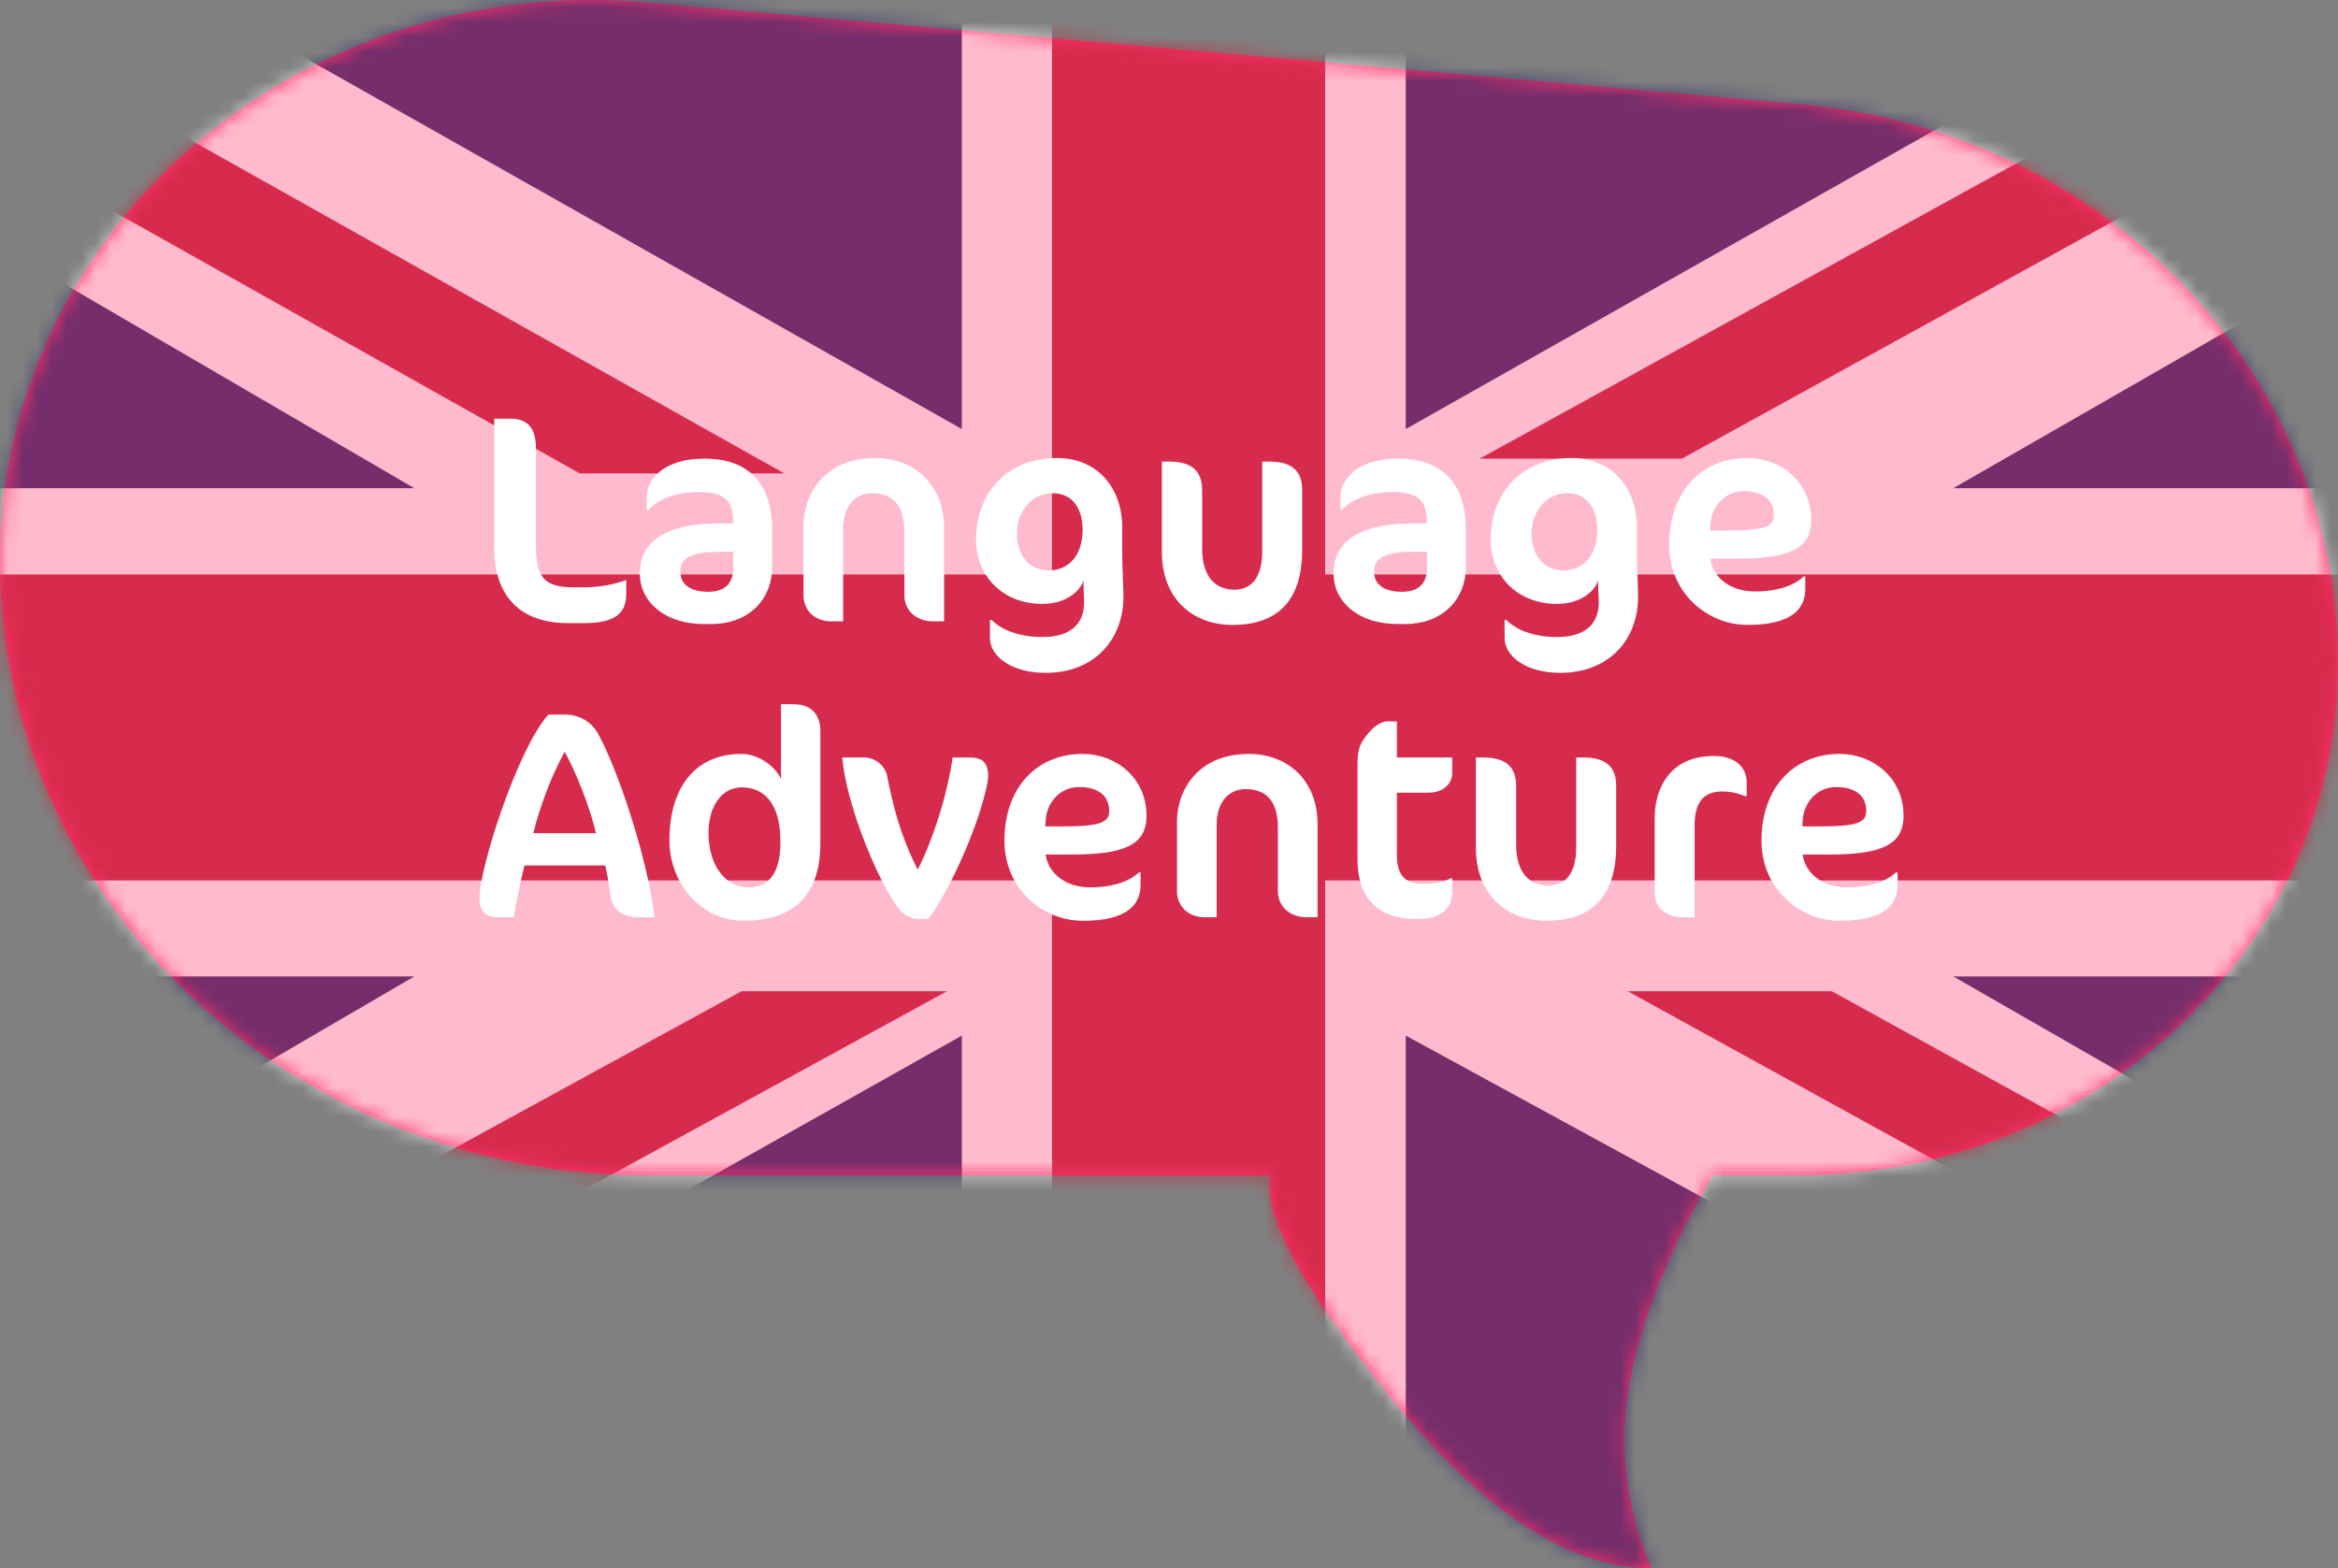
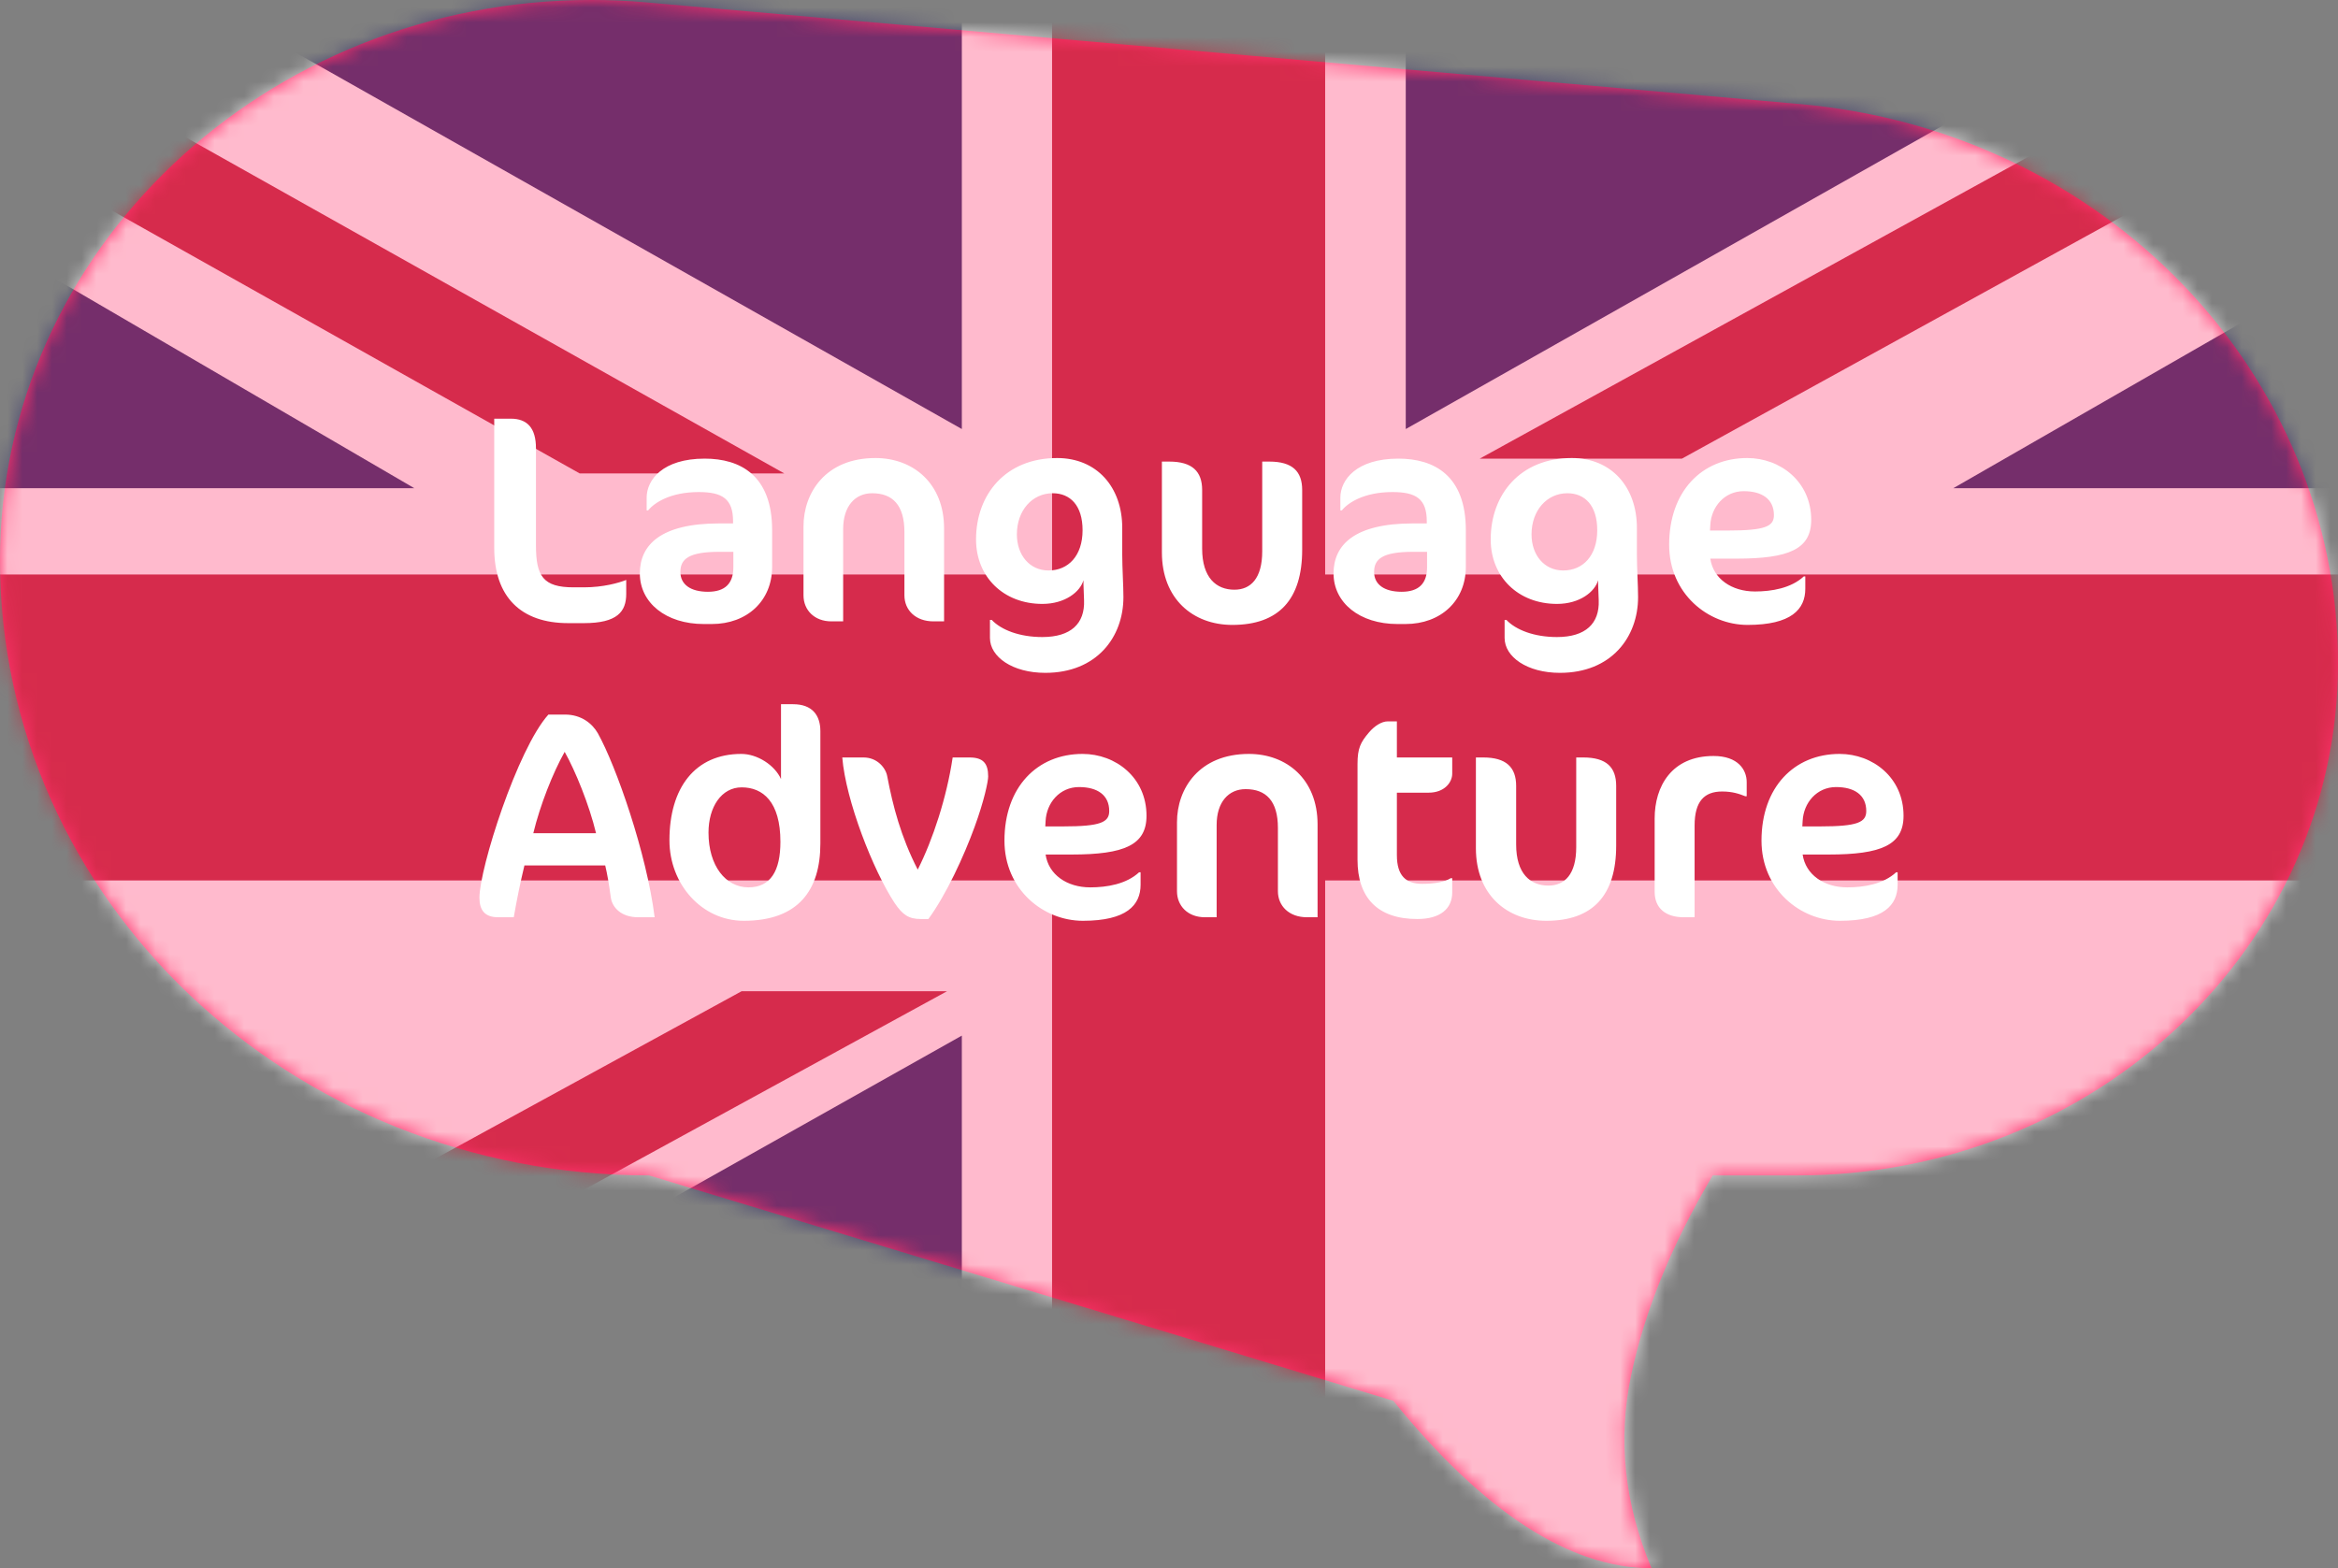
<svg xmlns="http://www.w3.org/2000/svg" xmlns:xlink="http://www.w3.org/1999/xlink" width="158px" height="106px" viewBox="0 0 158 106">
  <rect x="0" y="0" width="158" height="106" fill="#808080" stroke="none" />
  <title>312796-P8IBLX-977</title>
  <desc>Created with Sketch.</desc>
  <defs>
-     <path d="M0,37.881 C0,16.96 17.896,0 39.972,0 C41.209,0 42.444,0.054 43.675,0.163 L121.642,7.036 C142.245,8.852 158,25.236 158,44.845 C158,63.956 141.652,79.449 121.485,79.449 L115.744,79.449 C112.988,84.092 111.151,88.589 110.233,92.942 C109.314,97.295 109.773,101.647 111.61,106 C106.099,106 100.281,102.228 94.157,94.683 C88.033,87.138 85.277,82.06 85.89,79.449 L43.863,79.449 C19.638,79.449 0,60.838 0,37.881 Z" id="path-1" />
+     <path d="M0,37.881 C0,16.96 17.896,0 39.972,0 C41.209,0 42.444,0.054 43.675,0.163 L121.642,7.036 C142.245,8.852 158,25.236 158,44.845 C158,63.956 141.652,79.449 121.485,79.449 L115.744,79.449 C112.988,84.092 111.151,88.589 110.233,92.942 C109.314,97.295 109.773,101.647 111.61,106 C106.099,106 100.281,102.228 94.157,94.683 L43.863,79.449 C19.638,79.449 0,60.838 0,37.881 Z" id="path-1" />
  </defs>
  <g id="Page-1" stroke="none" stroke-width="1" fill="none" fill-rule="evenodd">
    <g id="Artboard" transform="translate(-61, -16)">
      <g id="312796-P8IBLX-977" transform="translate(61, 16)">
        <mask id="mask-2" fill="white">
          <use xlink:href="#path-1" />
        </mask>
        <use id="Mask" fill="#FF316B" fill-rule="nonzero" xlink:href="#path-1" />
        <g opacity="0.665" style="mix-blend-mode: darken;" mask="url(#mask-2)">
          <g transform="translate(-20, -10)">
            <polygon id="Fill-5" fill="#FFFFFE" points="0 116 199 116 199 0 0 0" />
            <polygon id="Fill-6" fill="#FFFFFE" points="0 116 199 116 199 0 0 0" />
            <polyline id="Fill-7" fill="#C2283C" points="133.664 41 199 5.04 199 0 194.495 0 120 41 133.664 41" />
-             <polyline id="Fill-8" fill="#C2283C" points="130 77 199 115 199 107.406 143.786 77 130 77" />
            <polyline id="Fill-9" fill="#C2283C" points="0 8.737 59.174 42 73 42 0 1 0 8.737" />
            <polyline id="Fill-10" fill="#C2283C" points="70.118 77 0 115.339 0 116 12.668 116 84 77 70.118 77" />
            <polyline id="Fill-11" fill="#302D6A" points="184 0 115 0 115 39 184 0" />
            <polyline id="Fill-12" fill="#302D6A" points="85 0 16 0 85 39 85 0" />
            <polyline id="Fill-13" fill="#302D6A" points="199 43 199 16 152 43 199 43" />
-             <polyline id="Fill-14" fill="#302D6A" points="199 103 199 76 152 76 199 103" />
            <polyline id="Fill-15" fill="#302D6A" points="21 116 85 116 85 80 21 116" />
-             <polyline id="Fill-16" fill="#302D6A" points="115 116 181 116 115 80 115 116" />
-             <polyline id="Fill-17" fill="#302D6A" points="0 76 0 104 48 76 0 76" />
            <polyline id="Fill-18" fill="#302D6A" points="0 43 48 43 0 15 0 43" />
            <polyline id="Fill-19" fill="#C2283C" points="91.098 0 91.098 48.832 0 48.832 0 69.512 91.098 69.512 91.098 116 109.553 116 109.553 69.512 199 69.512 199 48.832 109.553 48.832 109.553 0 91.098 0" />
          </g>
        </g>
        <path d="M42.32,40.14 C42.32,41.34 41.72,42.12 39.46,42.12 L38.4,42.12 C35.18,42.12 33.4,40.32 33.4,37.04 L33.4,28.3 L34.52,28.3 C35.64,28.3 36.22,28.94 36.22,30.3 L36.22,36.86 C36.22,38.94 36.7,39.7 38.76,39.7 L39.46,39.7 C40.76,39.7 41.82,39.4 42.32,39.2 L42.32,40.14 Z M52.18,38.32 C52.18,40.6 50.5,42.18 48.1,42.18 L47.56,42.18 C45,42.18 43.24,40.74 43.24,38.76 C43.24,36.84 44.64,35.38 48.6,35.38 L49.54,35.38 L49.54,35.24 C49.54,33.72 48.82,33.26 47.22,33.26 C45.28,33.26 44.2,34 43.8,34.5 L43.7,34.5 L43.7,33.64 C43.7,32.44 44.78,31 47.62,31 C50.02,31 52.18,32.12 52.18,35.84 L52.18,38.32 Z M49.56,38.34 L49.56,37.3 L48.6,37.3 C46.56,37.3 45.98,37.78 45.98,38.66 C45.98,39.5 46.66,40 47.84,40 C49,40 49.56,39.44 49.56,38.34 Z M63.8,42 L63.08,42 C61.88,42 61.12,41.24 61.12,40.24 L61.12,35.96 C61.12,34.14 60.32,33.34 58.94,33.34 C57.78,33.34 56.98,34.22 56.98,35.76 L56.98,42 L56.18,42 C55.04,42 54.3,41.24 54.3,40.24 L54.3,35.58 C54.3,33.3 55.8,30.96 59.16,30.96 C61.7,30.96 63.8,32.66 63.8,35.72 L63.8,42 Z M75.84,37.52 C75.84,37.88 75.86,38.5 75.88,38.98 C75.9,39.42 75.92,40 75.92,40.36 C75.92,43.06 74.12,45.48 70.64,45.48 C68.42,45.48 66.9,44.4 66.9,43.12 L66.9,41.9 L67.02,41.9 C67.66,42.58 68.9,43.06 70.44,43.06 C72.38,43.06 73.32,42.14 73.26,40.58 L73.22,39.48 L73.22,39.22 C73,40 71.98,40.82 70.44,40.82 C67.82,40.82 65.96,39 65.96,36.46 C65.96,33.42 67.96,30.96 71.44,30.96 C74.12,30.96 75.84,32.92 75.84,35.68 L75.84,37.52 Z M71.14,33.34 C69.76,33.34 68.72,34.5 68.72,36.12 C68.72,37.52 69.58,38.56 70.86,38.56 C72.2,38.56 73.16,37.56 73.16,35.84 C73.16,34.16 72.32,33.34 71.14,33.34 Z M88,37.16 C88,40.52 86.42,42.24 83.28,42.24 C80.62,42.24 78.52,40.48 78.52,37.34 L78.52,31.2 L79.02,31.2 C80.56,31.2 81.24,31.86 81.24,33.12 L81.24,37.08 C81.24,39.06 82.2,39.86 83.42,39.86 C84.52,39.86 85.3,39.1 85.3,37.26 L85.3,31.2 L85.78,31.2 C87.34,31.2 88,31.86 88,33.12 L88,37.16 Z M99.06,38.32 C99.06,40.6 97.38,42.18 94.98,42.18 L94.44,42.18 C91.88,42.18 90.12,40.74 90.12,38.76 C90.12,36.84 91.52,35.38 95.48,35.38 L96.42,35.38 L96.42,35.24 C96.42,33.72 95.7,33.26 94.1,33.26 C92.16,33.26 91.08,34 90.68,34.5 L90.58,34.5 L90.58,33.64 C90.58,32.44 91.66,31 94.5,31 C96.9,31 99.06,32.12 99.06,35.84 L99.06,38.32 Z M96.44,38.34 L96.44,37.3 L95.48,37.3 C93.44,37.3 92.86,37.78 92.86,38.66 C92.86,39.5 93.54,40 94.72,40 C95.88,40 96.44,39.44 96.44,38.34 Z M110.62,37.52 C110.62,37.88 110.64,38.5 110.66,38.98 C110.68,39.42 110.7,40 110.7,40.36 C110.7,43.06 108.9,45.48 105.42,45.48 C103.2,45.48 101.68,44.4 101.68,43.12 L101.68,41.9 L101.8,41.9 C102.44,42.58 103.68,43.06 105.22,43.06 C107.16,43.06 108.1,42.14 108.04,40.58 L108,39.48 L108,39.22 C107.78,40 106.76,40.82 105.22,40.82 C102.6,40.82 100.74,39 100.74,36.46 C100.74,33.42 102.74,30.96 106.22,30.96 C108.9,30.96 110.62,32.92 110.62,35.68 L110.62,37.52 Z M105.92,33.34 C104.54,33.34 103.5,34.5 103.5,36.12 C103.5,37.52 104.36,38.56 105.64,38.56 C106.98,38.56 107.94,37.56 107.94,35.84 C107.94,34.16 107.1,33.34 105.92,33.34 Z M122.4,35.14 C122.4,37.12 120.9,37.76 117.34,37.76 L115.58,37.76 C115.78,39.12 117.02,39.98 118.6,39.98 C119.72,39.98 121.04,39.76 121.9,38.96 L122,38.96 L122,39.8 C122,41.18 121.06,42.24 118.1,42.24 C115.42,42.24 112.8,40.12 112.8,36.82 C112.8,33.22 115,30.96 118.08,30.96 C120.32,30.96 122.4,32.56 122.4,35.14 Z M119.88,34.82 C119.88,33.74 119.08,33.2 117.84,33.2 C116.54,33.2 115.64,34.26 115.58,35.5 L115.56,35.86 L116.76,35.86 C119.3,35.86 119.88,35.58 119.88,34.82 Z M44.24,62 L43.12,62 C41.98,62 41.38,61.34 41.28,60.68 C41.16,59.78 41.04,59.08 40.9,58.5 L35.44,58.5 C35.16,59.66 34.92,60.84 34.72,62 L33.66,62 C32.76,62 32.4,61.52 32.4,60.68 C32.4,58.7 34.96,50.64 37.06,48.3 L38.18,48.3 C39.28,48.3 40.02,48.9 40.4,49.56 C41.64,51.78 43.7,57.68 44.24,62 Z M40.28,56.32 C39.82,54.4 38.88,52.1 38.16,50.82 C37.36,52.24 36.5,54.42 36.04,56.32 L40.28,56.32 Z M55.44,57.02 C55.44,60.16 53.96,62.24 50.26,62.24 C47.42,62.24 45.24,59.76 45.24,56.8 C45.24,53.26 46.96,50.96 50.1,50.96 C51.18,50.96 52.36,51.72 52.78,52.66 L52.78,47.6 L53.6,47.6 C54.88,47.6 55.44,48.34 55.44,49.42 L55.44,57.02 Z M52.74,56.9 C52.74,54.2 51.56,53.22 50.12,53.22 C48.76,53.22 47.88,54.54 47.88,56.28 C47.88,58.52 49.04,59.98 50.58,59.98 C52.08,59.98 52.74,58.86 52.74,56.9 Z M66.78,52.48 C66.78,52.8 66.52,54.1 65.86,55.9 C65.14,57.88 63.94,60.48 62.74,62.12 L62.22,62.12 C61.42,62.12 61,61.84 60.46,61.04 C59,58.82 57.16,54.12 56.92,51.2 L58.36,51.2 C59.28,51.2 59.86,51.9 59.96,52.48 C60.34,54.48 60.88,56.56 62.02,58.78 C63.04,56.76 63.98,53.9 64.38,51.2 L65.52,51.2 C66.44,51.2 66.78,51.6 66.78,52.48 Z M77.48,55.14 C77.48,57.12 75.98,57.76 72.42,57.76 L70.66,57.76 C70.86,59.12 72.1,59.98 73.68,59.98 C74.8,59.98 76.12,59.76 76.98,58.96 L77.08,58.96 L77.08,59.8 C77.08,61.18 76.14,62.24 73.18,62.24 C70.5,62.24 67.88,60.12 67.88,56.82 C67.88,53.22 70.08,50.96 73.16,50.96 C75.4,50.96 77.48,52.56 77.48,55.14 Z M74.96,54.82 C74.96,53.74 74.16,53.2 72.92,53.2 C71.62,53.2 70.72,54.26 70.66,55.5 L70.64,55.86 L71.84,55.86 C74.38,55.86 74.96,55.58 74.96,54.82 Z M89.04,62 L88.32,62 C87.12,62 86.36,61.24 86.36,60.24 L86.36,55.96 C86.36,54.14 85.56,53.34 84.18,53.34 C83.02,53.34 82.22,54.22 82.22,55.76 L82.22,62 L81.42,62 C80.28,62 79.54,61.24 79.54,60.24 L79.54,55.58 C79.54,53.3 81.04,50.96 84.4,50.96 C86.94,50.96 89.04,52.66 89.04,55.72 L89.04,62 Z M91.74,51.64 C91.74,50.58 91.94,50.18 92.52,49.5 C92.88,49.08 93.36,48.76 93.78,48.76 L94.4,48.76 L94.4,51.2 L98.14,51.2 L98.14,52.3 C98.14,52.86 97.64,53.58 96.54,53.58 L94.4,53.58 L94.4,57.8 C94.4,59.2 95.02,59.74 96.1,59.74 C96.96,59.74 97.62,59.62 98.04,59.36 L98.14,59.36 L98.14,60.32 C98.14,61.42 97.34,62.12 95.78,62.12 C93.06,62.12 91.74,60.64 91.74,58.12 L91.74,51.64 Z M109.22,57.16 C109.22,60.52 107.64,62.24 104.5,62.24 C101.84,62.24 99.74,60.48 99.74,57.34 L99.74,51.2 L100.24,51.2 C101.78,51.2 102.46,51.86 102.46,53.12 L102.46,57.08 C102.46,59.06 103.42,59.86 104.64,59.86 C105.74,59.86 106.52,59.1 106.52,57.26 L106.52,51.2 L107,51.2 C108.56,51.2 109.22,51.86 109.22,53.12 L109.22,57.16 Z M118.04,53.82 L117.94,53.82 C117.54,53.66 117.08,53.5 116.38,53.5 C115.18,53.5 114.52,54.16 114.52,55.8 L114.52,62 L113.78,62 C112.58,62 111.82,61.4 111.82,60.28 L111.82,55.32 C111.82,53.16 112.96,51.1 115.8,51.1 C117.46,51.1 118.04,52.04 118.04,52.86 L118.04,53.82 Z M128.64,55.14 C128.64,57.12 127.14,57.76 123.58,57.76 L121.82,57.76 C122.02,59.12 123.26,59.98 124.84,59.98 C125.96,59.98 127.28,59.76 128.14,58.96 L128.24,58.96 L128.24,59.8 C128.24,61.18 127.3,62.24 124.34,62.24 C121.66,62.24 119.04,60.12 119.04,56.82 C119.04,53.22 121.24,50.96 124.32,50.96 C126.56,50.96 128.64,52.56 128.64,55.14 Z M126.12,54.82 C126.12,53.74 125.32,53.2 124.08,53.2 C122.78,53.2 121.88,54.26 121.82,55.5 L121.8,55.86 L123,55.86 C125.54,55.86 126.12,55.58 126.12,54.82 Z" id="LanguageAdventure" fill="#FFFFFF" fill-rule="nonzero" mask="url(#mask-2)" />
      </g>
    </g>
  </g>
</svg>